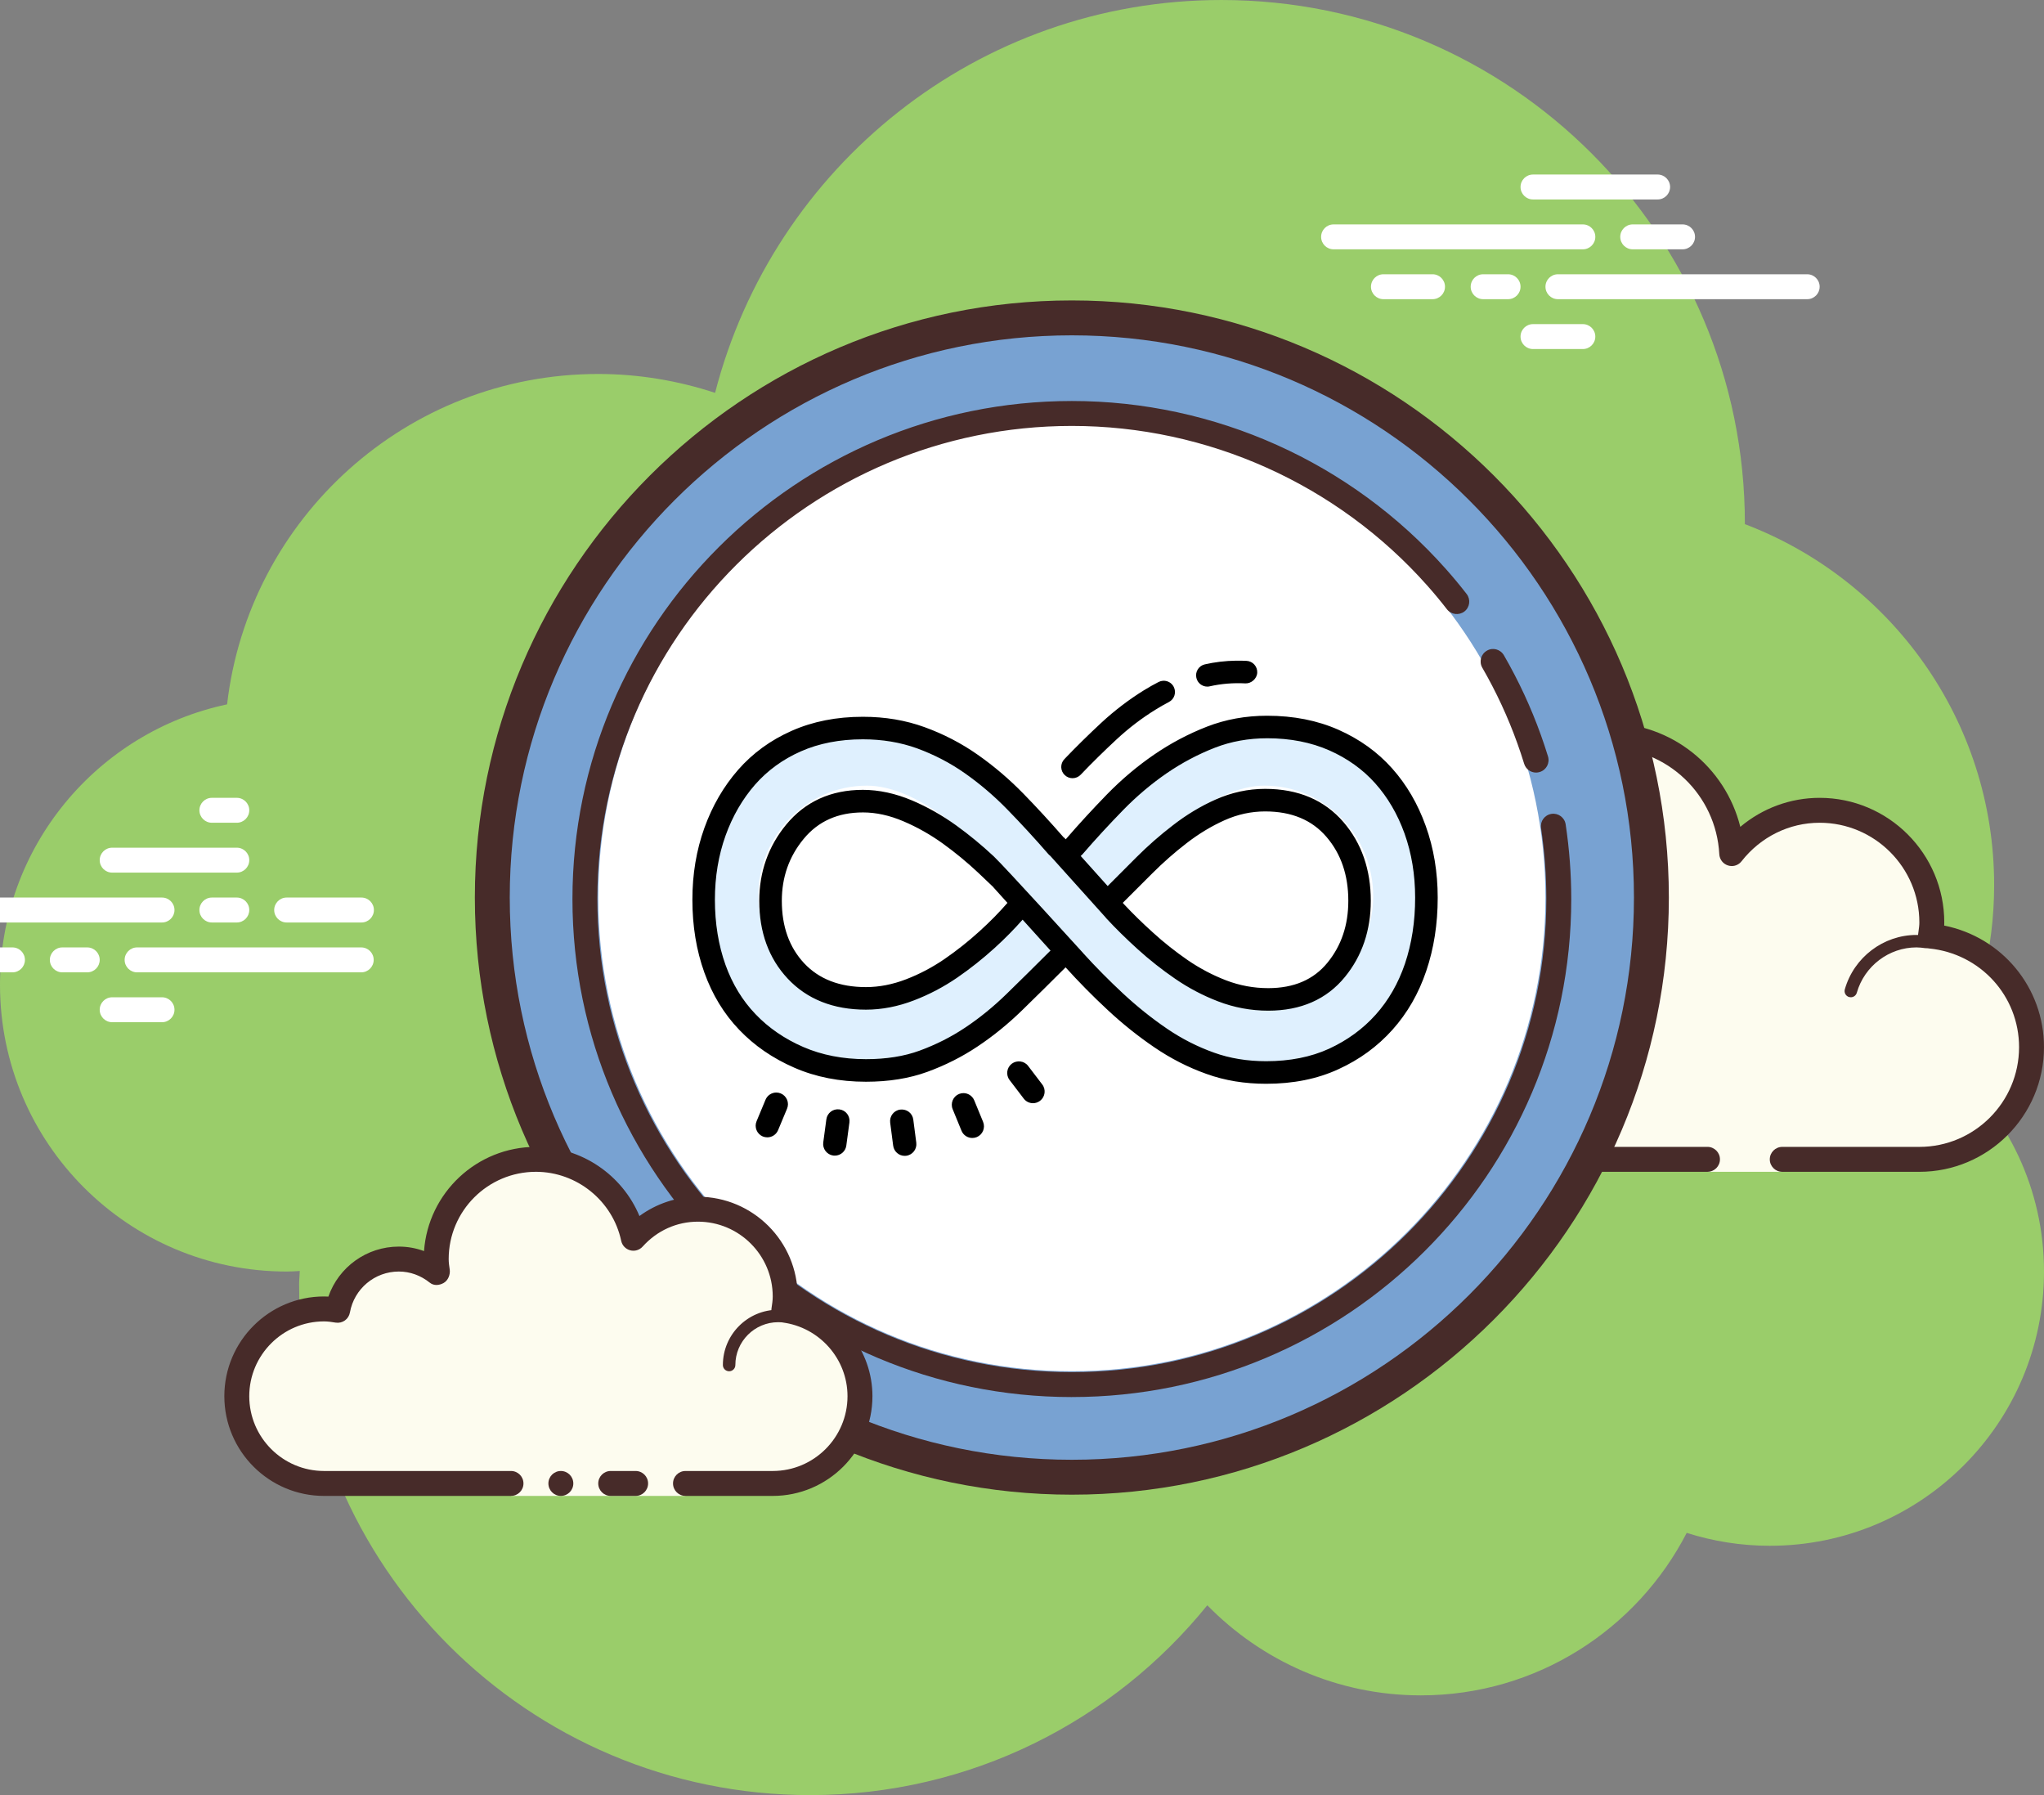
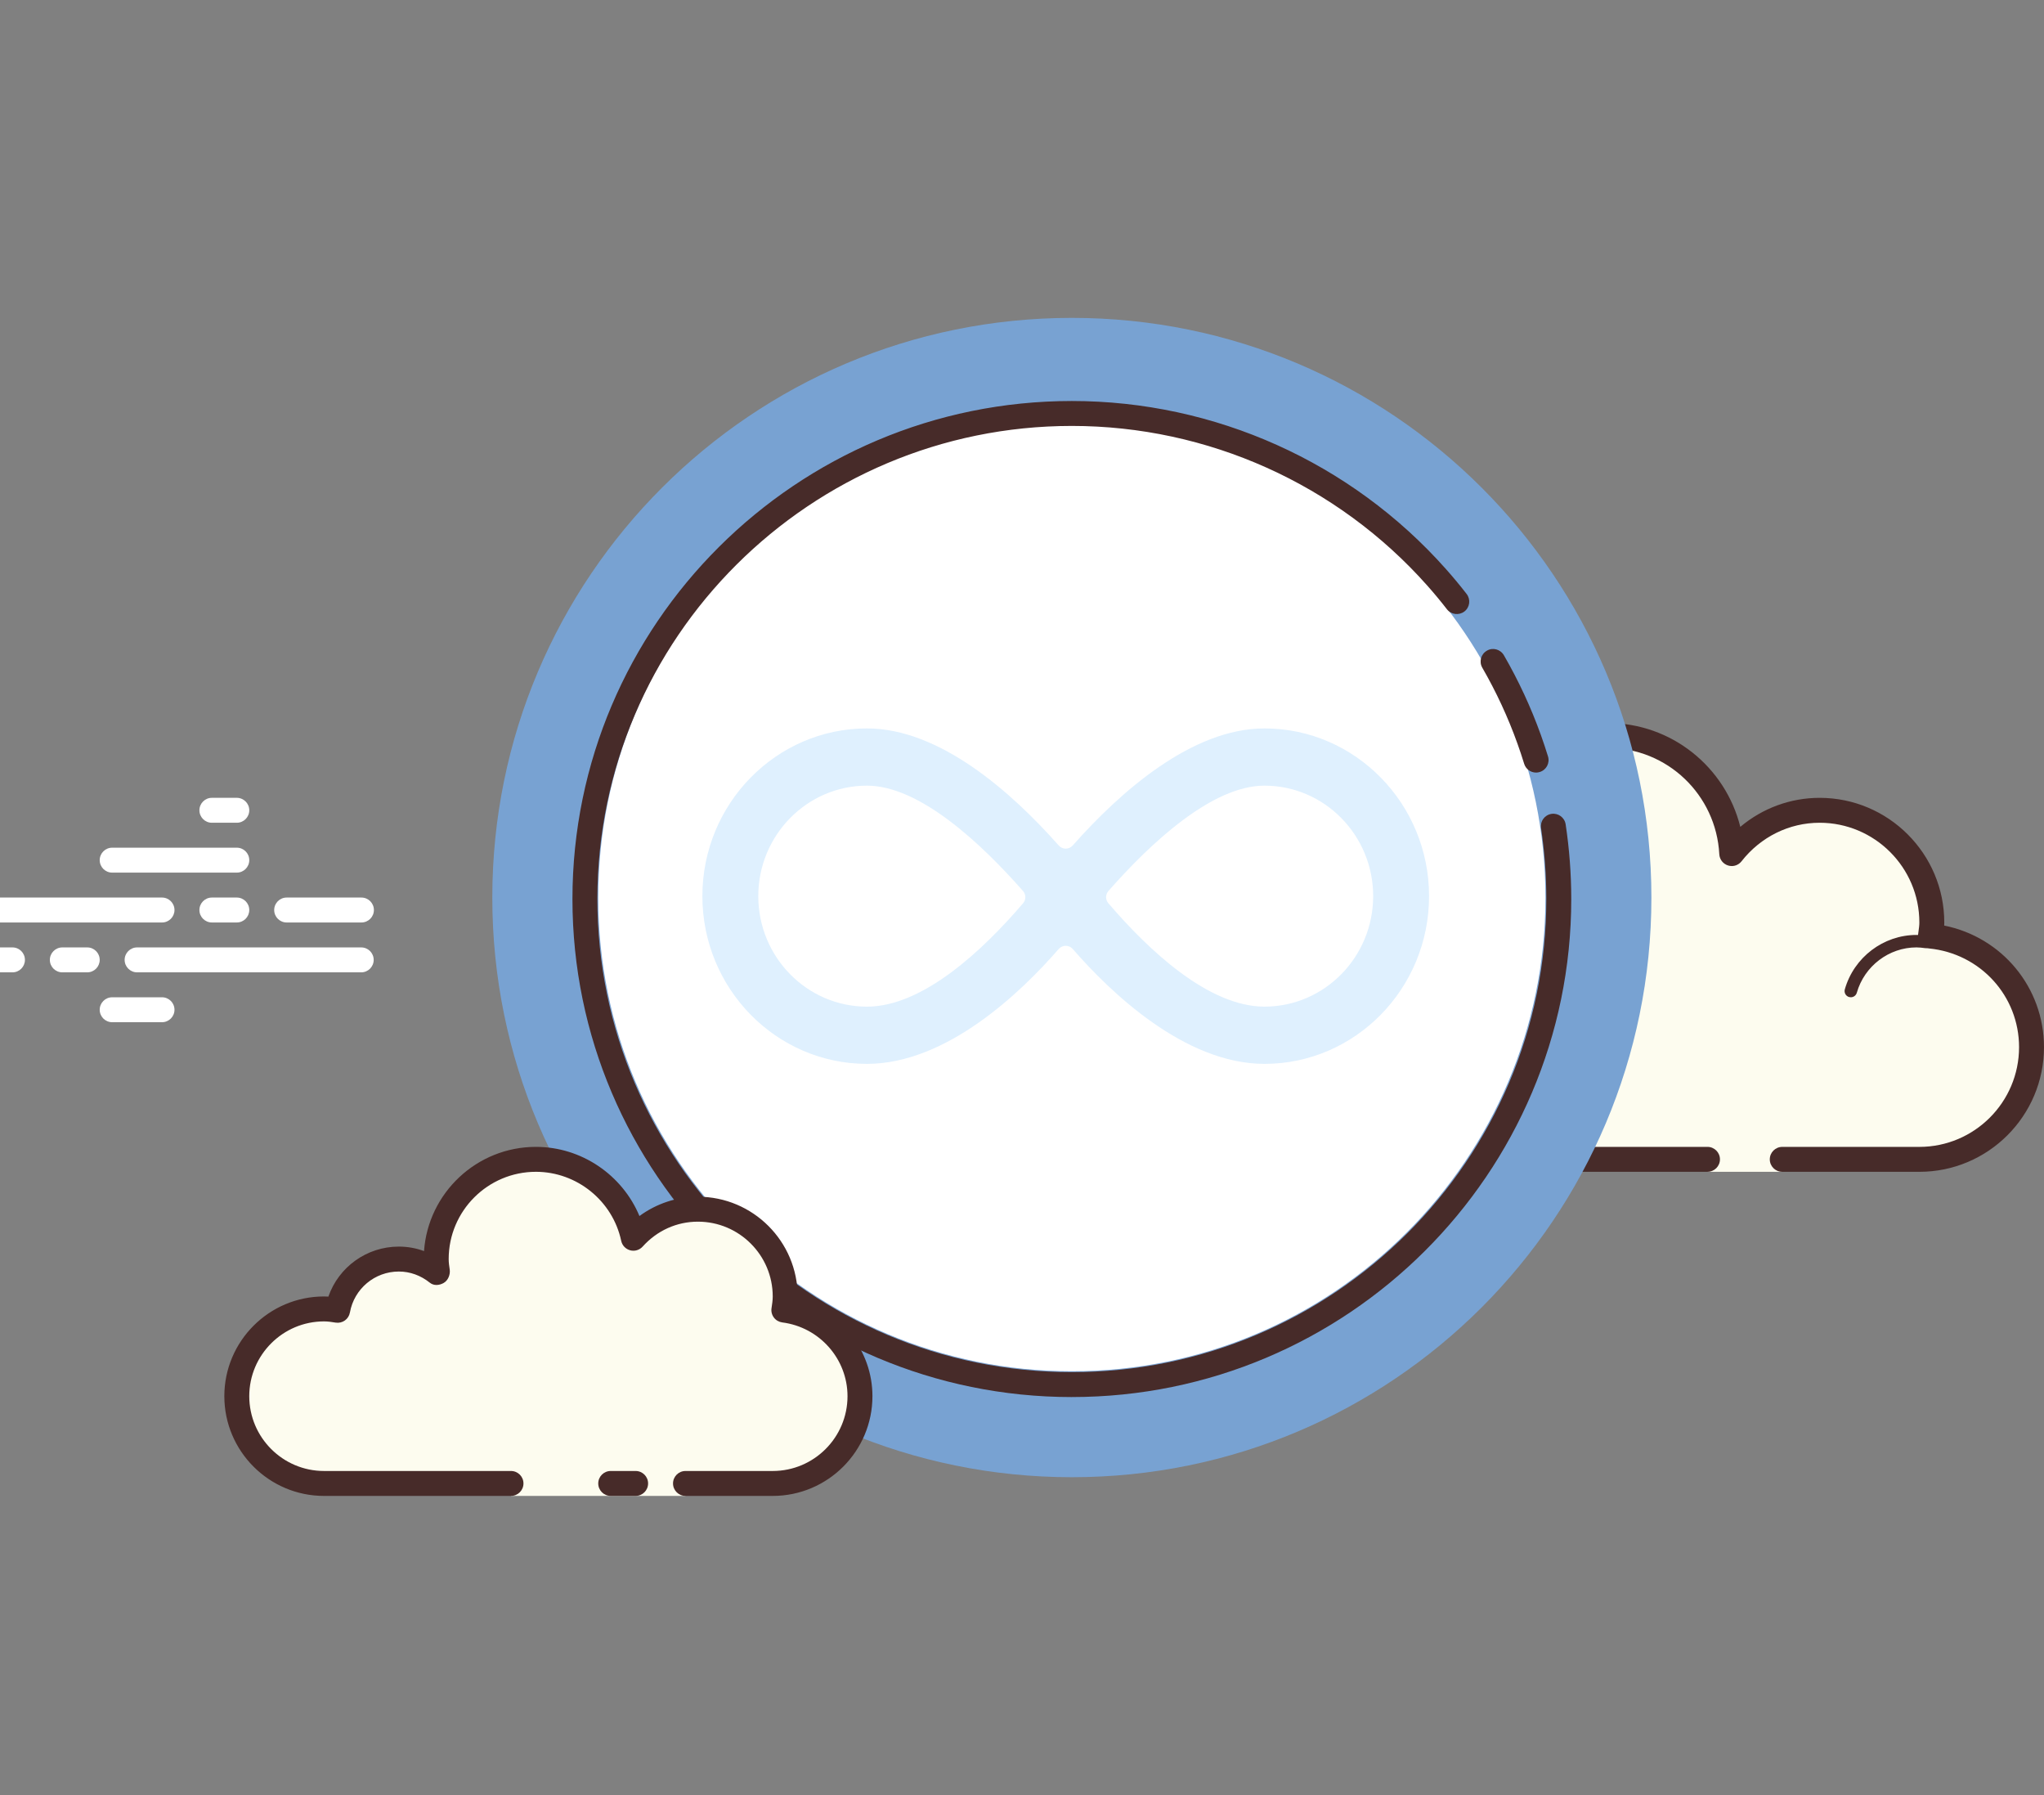
<svg xmlns="http://www.w3.org/2000/svg" xmlns:ns1="http://sodipodi.sourceforge.net/DTD/sodipodi-0.dtd" xmlns:ns2="http://www.inkscape.org/namespaces/inkscape" version="1.1" viewBox="0 0 141.04 123.84" ns1:docname="limitless.svg" width="141.04" height="123.84" ns2:version="1.0.1 (c497b03c, 2020-09-10)">
  <rect x="0" y="0" width="141.04" height="123.84" fill="#808080" stroke="none" />
  <defs />
  <ns1:namedview pagecolor="#ffffff" bordercolor="#666666" borderopacity="1" objecttolerance="10" gridtolerance="10" guidetolerance="10" ns2:pageopacity="0" ns2:pageshadow="2" ns2:window-width="1440" ns2:window-height="855" showgrid="false" ns2:zoom="3.7653407" ns2:cx="70.52" ns2:cy="61.92" ns2:window-x="0" ns2:window-y="23" ns2:window-maximized="0" ns2:current-layer="g7295" />
  <g fill="none" fill-rule="nonzero" stroke="none" stroke-width="1" stroke-linecap="butt" stroke-linejoin="miter" stroke-miterlimit="10" stroke-dasharray="none" stroke-dashoffset="0" font-family="none" font-weight="none" font-size="none" text-anchor="none" style="mix-blend-mode:normal" transform="translate(-15.48,-24.08)">
    <path d="M 0,172 V 0 h 172 v 172 z" fill="none" />
    <g>
-       <path d="m 150.01,97.541 c 1.952,-3.707 3.07,-7.921 3.07,-12.401 0,-11.388 -7.153,-21.082 -17.202,-24.902 0,-0.012 0.002,-0.024 0.002,-0.038 0,-19.949 -16.171,-36.12 -36.12,-36.12 C 82.932,24.08 68.833,35.606 64.822,51.182 62.283,50.348 59.577,49.88 56.76,49.88 43.53,49.88 32.64,59.844 31.149,72.673 22.198,74.567 15.48,82.507 15.48,92.02 c 0,10.924 8.856,19.78 19.78,19.78 0.304,0 0.605,-0.021 0.905,-0.038 -0.007,0.301 -0.045,0.595 -0.045,0.898 0,19.474 15.786,35.26 35.26,35.26 11.072,0 20.941,-5.112 27.406,-13.096 3.746,3.827 8.954,6.216 14.734,6.216 7.998,0 14.919,-4.558 18.346,-11.211 1.809,0.576 3.734,0.891 5.734,0.891 10.449,0 18.92,-8.471 18.92,-18.92 0,-5.695 -2.528,-10.79 -6.51,-14.259 z" fill="#9acd6a" />
      <path d="m 133.3,104.06 v 0.86 h 5.16 v -0.86 c 0,0 7.296,0 9.46,0 4.274,0 7.74,-3.466 7.74,-7.74 0,-4.013 -3.065,-7.274 -6.975,-7.663 0.038,-0.311 0.095,-0.616 0.095,-0.937 0,-4.274 -3.466,-7.74 -7.74,-7.74 -2.473,0 -4.649,1.18 -6.066,2.986 C 134.733,78.432 131.014,74.82 126.42,74.82 c -4.749,0 -8.6,3.851 -8.6,8.6 0,0.767 0.132,1.496 0.322,2.205 C 117.037,84.289 115.388,83.42 113.52,83.42 c -3.063,0 -5.562,2.296 -5.943,5.255 -0.311,-0.038 -0.616,-0.095 -0.937,-0.095 -4.274,0 -7.74,3.466 -7.74,7.74 0,4.274 3.466,7.74 7.74,7.74 4.274,0 16.34,0 16.34,0 z" fill="#fdfcef" />
      <path d="m 126.42,73.96 c -5.217,0 -9.46,4.243 -9.46,9.46 0,0.028 0,0.053 0,0.081 -1.035,-0.611 -2.219,-0.941 -3.44,-0.941 -3.149,0 -5.867,2.169 -6.636,5.169 -0.081,-0.005 -0.162,-0.009 -0.244,-0.009 -4.742,0 -8.6,3.858 -8.6,8.6 0,4.742 3.858,8.6 8.6,8.6 h 26.66 c 0.475,0 0.86,-0.385 0.86,-0.86 0,-0.475 -0.385,-0.86 -0.86,-0.86 h -26.66 c -3.794,0 -6.88,-3.086 -6.88,-6.88 0,-3.794 3.086,-6.88 6.88,-6.88 0.201,0 0.396,0.029 0.59,0.055 l 0.243,0.033 c 0.036,0.005 0.07,0.007 0.107,0.007 0.423,0 0.795,-0.318 0.851,-0.752 C 108.759,86.215 110.947,84.28 113.52,84.28 c 1.522,0 2.964,0.69 3.958,1.892 0.169,0.203 0.415,0.313 0.664,0.313 0.134,0 0.268,-0.031 0.392,-0.096 0.359,-0.184 0.54,-0.595 0.437,-0.986 -0.198,-0.748 -0.291,-1.378 -0.291,-1.983 0,-4.267 3.473,-7.74 7.74,-7.74 4.095,0 7.477,3.22 7.695,7.332 0.019,0.358 0.258,0.666 0.6,0.774 0.086,0.028 0.174,0.041 0.261,0.041 0.258,0 0.509,-0.119 0.674,-0.33 1.326,-1.689 3.289,-2.657 5.389,-2.657 3.794,0 6.88,3.086 6.88,6.88 0,0.201 -0.029,0.396 -0.055,0.59 l -0.033,0.243 c -0.028,0.23 0.038,0.461 0.182,0.642 0.144,0.181 0.356,0.296 0.585,0.318 3.536,0.353 6.201,3.28 6.201,6.808 0,3.794 -3.086,6.88 -6.88,6.88 h -9.46 c -0.475,0 -0.86,0.385 -0.86,0.86 0,0.475 0.385,0.86 0.86,0.86 h 9.46 c 4.742,0 8.6,-3.858 8.6,-8.6 0,-4.123 -2.905,-7.59 -6.885,-8.388 0.003,-0.071 0.005,-0.141 0.005,-0.212 0,-4.742 -3.858,-8.6 -8.6,-8.6 -2.023,0 -3.944,0.716 -5.475,2.002 C 134.537,76.987 130.815,73.96 126.42,73.96 Z" fill="#472b29" />
      <path d="m 123.84,86 c -2.413,0 -4.487,1.718 -5.01,4.027 C 118.198,89.645 117.478,89.44 116.745,89.44 c -2.067,0 -3.781,1.543 -4.047,3.557 -0.349,-0.079 -0.681,-0.117 -1.004,-0.117 -2.63,0 -4.835,2.064 -5.019,4.699 -0.017,0.237 0.162,0.444 0.397,0.461 0.01,0 0.021,0 0.031,0 0.224,0 0.413,-0.174 0.428,-0.399 0.153,-2.186 1.98,-3.901 4.161,-3.901 0.394,0 0.808,0.072 1.269,0.218 0.038,0.012 0.077,0.017 0.115,0.017 0.095,0 0.189,-0.034 0.268,-0.093 0.11,-0.079 0.175,-0.22 0.175,-0.358 0,-1.778 1.447,-3.225 3.225,-3.225 0.769,0 1.522,0.289 2.117,0.814 0.081,0.071 0.182,0.108 0.284,0.108 0.055,0 0.108,-0.01 0.16,-0.033 0.151,-0.06 0.255,-0.201 0.267,-0.365 0.179,-2.224 2.052,-3.965 4.267,-3.965 0.358,0 0.731,0.058 1.173,0.184 0.04,0.012 0.081,0.017 0.12,0.017 0.187,0 0.356,-0.126 0.411,-0.313 0.065,-0.229 -0.067,-0.466 -0.296,-0.531 C 124.729,86.069 124.28,86 123.84,86 Z m 23.879,2.58 c -2.281,0 -4.314,1.543 -4.943,3.753 -0.065,0.229 0.067,0.466 0.296,0.531 0.041,0.01 0.081,0.015 0.119,0.015 0.187,0 0.359,-0.124 0.413,-0.313 0.525,-1.84 2.217,-3.127 4.116,-3.127 0.201,0 0.396,0.024 0.588,0.05 0.021,0.003 0.04,0.005 0.06,0.005 0.208,0 0.394,-0.158 0.423,-0.373 0.033,-0.236 -0.132,-0.452 -0.368,-0.483 -0.23,-0.031 -0.464,-0.058 -0.703,-0.058 z" fill="#472b29" />
      <path d="M 26.66,87.72 H 9.46 C 8.985,87.72 8.6,87.335 8.6,86.86 8.6,86.385 8.985,86 9.46,86 h 17.2 c 0.475,0 0.86,0.385 0.86,0.86 0,0.475 -0.384,0.86 -0.86,0.86 z m 5.16,0 H 30.1 c -0.475,0 -0.86,-0.385 -0.86,-0.86 0,-0.475 0.385,-0.86 0.86,-0.86 h 1.72 c 0.475,0 0.86,0.385 0.86,0.86 0,0.475 -0.384,0.86 -0.86,0.86 z m 8.585,3.44 H 24.94 c -0.475,0 -0.86,-0.385 -0.86,-0.86 0,-0.475 0.385,-0.86 0.86,-0.86 h 15.465 c 0.475,0 0.86,0.385 0.86,0.86 0,0.475 -0.385,0.86 -0.86,0.86 z M 21.5,91.16 h -1.72 c -0.475,0 -0.86,-0.385 -0.86,-0.86 0,-0.475 0.385,-0.86 0.86,-0.86 h 1.72 c 0.475,0 0.86,0.385 0.86,0.86 0,0.475 -0.384,0.86 -0.86,0.86 z m -5.16,0 H 12.9 c -0.475,0 -0.86,-0.385 -0.86,-0.86 0,-0.475 0.385,-0.86 0.86,-0.86 h 3.44 c 0.475,0 0.86,0.385 0.86,0.86 0,0.475 -0.384,0.86 -0.86,0.86 z m 10.32,3.44 h -3.44 c -0.475,0 -0.86,-0.385 -0.86,-0.86 0,-0.475 0.385,-0.86 0.86,-0.86 h 3.44 c 0.475,0 0.86,0.385 0.86,0.86 0,0.475 -0.385,0.86 -0.86,0.86 z m 5.16,-15.48 c -0.304,0 -1.416,0 -1.72,0 -0.475,0 -0.86,0.385 -0.86,0.86 0,0.475 0.385,0.86 0.86,0.86 0.304,0 1.416,0 1.72,0 0.475,0 0.86,-0.385 0.86,-0.86 0,-0.475 -0.385,-0.86 -0.86,-0.86 z m 0,3.44 c -0.304,0 -8.296,0 -8.6,0 -0.475,0 -0.86,0.385 -0.86,0.86 0,0.475 0.385,0.86 0.86,0.86 0.304,0 8.296,0 8.6,0 0.475,0 0.86,-0.385 0.86,-0.86 0,-0.475 -0.385,-0.86 -0.86,-0.86 z m 8.6,3.44 c -0.304,0 -4.856,0 -5.16,0 -0.475,0 -0.86,0.385 -0.86,0.86 0,0.475 0.385,0.86 0.86,0.86 0.304,0 4.856,0 5.16,0 0.475,0 0.86,-0.385 0.86,-0.86 0,-0.475 -0.385,-0.86 -0.86,-0.86 z" fill="#ffffff" />
      <g fill="#ffffff">
-         <path d="m 124.7,41.28 h -17.2 c -0.475,0 -0.86,-0.385 -0.86,-0.86 0,-0.475 0.385,-0.86 0.86,-0.86 h 17.2 c 0.475,0 0.86,0.385 0.86,0.86 0,0.475 -0.385,0.86 -0.86,0.86 z m 6.88,0 h -3.44 c -0.475,0 -0.86,-0.385 -0.86,-0.86 0,-0.475 0.385,-0.86 0.86,-0.86 h 3.44 c 0.475,0 0.86,0.385 0.86,0.86 0,0.475 -0.385,0.86 -0.86,0.86 z m 8.6,3.44 h -17.2 c -0.475,0 -0.86,-0.385 -0.86,-0.86 0,-0.475 0.385,-0.86 0.86,-0.86 h 17.2 c 0.475,0 0.86,0.385 0.86,0.86 0,0.475 -0.384,0.86 -0.86,0.86 z m -20.64,0 h -1.72 c -0.475,0 -0.86,-0.385 -0.86,-0.86 0,-0.475 0.385,-0.86 0.86,-0.86 h 1.72 c 0.475,0 0.86,0.385 0.86,0.86 0,0.475 -0.385,0.86 -0.86,0.86 z m -5.212,0 H 110.94 c -0.475,0 -0.86,-0.385 -0.86,-0.86 0,-0.475 0.385,-0.86 0.86,-0.86 h 3.388 c 0.475,0 0.86,0.385 0.86,0.86 0,0.475 -0.385,0.86 -0.86,0.86 z M 129.86,37.84 h -8.6 c -0.475,0 -0.86,-0.385 -0.86,-0.86 0,-0.475 0.385,-0.86 0.86,-0.86 h 8.6 c 0.475,0 0.86,0.385 0.86,0.86 0,0.475 -0.384,0.86 -0.86,0.86 z m -5.16,10.32 h -3.44 c -0.475,0 -0.86,-0.385 -0.86,-0.86 0,-0.475 0.385,-0.86 0.86,-0.86 h 3.44 c 0.475,0 0.86,0.385 0.86,0.86 0,0.475 -0.385,0.86 -0.86,0.86 z" />
-       </g>
+         </g>
      <g>
        <path d="m 89.44,46.01 c -22.086,0 -39.99,17.904 -39.99,39.99 0,22.086 17.904,39.99 39.99,39.99 22.086,0 39.99,-17.904 39.99,-39.99 0,-22.086 -17.904,-39.99 -39.99,-39.99 z" fill="#78a2d2" />
-         <path d="m 89.44,127.194 c -22.714,0 -41.194,-18.48 -41.194,-41.194 0,-22.714 18.48,-41.194 41.194,-41.194 22.714,0 41.194,18.48 41.194,41.194 0,22.714 -18.48,41.194 -41.194,41.194 z m 0,-79.98 c -21.388,0 -38.786,17.398 -38.786,38.786 0,21.388 17.398,38.786 38.786,38.786 21.388,0 38.786,-17.398 38.786,-38.786 0,-21.388 -17.398,-38.786 -38.786,-38.786 z" fill="#472b29" />
      </g>
      <g fill="#ffffff">
        <path d="m 89.44,53.32 c -18.049,0 -32.68,14.631 -32.68,32.68 0,18.049 14.631,32.68 32.68,32.68 18.049,0 32.68,-14.631 32.68,-32.68 0,-18.049 -14.631,-32.68 -32.68,-32.68 z" />
      </g>
      <g fill="#472b29">
        <path d="m 121.472,77.378 c -0.368,0 -0.709,-0.237 -0.822,-0.607 -0.146,-0.473 -0.301,-0.943 -0.468,-1.404 -0.645,-1.803 -1.46,-3.559 -2.42,-5.222 -0.239,-0.411 -0.098,-0.937 0.315,-1.175 0.402,-0.244 0.934,-0.1 1.175,0.315 1.013,1.753 1.871,3.603 2.551,5.499 0.175,0.487 0.339,0.982 0.492,1.479 0.141,0.456 -0.114,0.936 -0.568,1.075 -0.086,0.028 -0.17,0.04 -0.255,0.04 z" />
      </g>
      <g fill="#472b29">
        <path d="m 89.44,120.46 c -19.003,0 -34.46,-15.413 -34.46,-34.359 0,-18.944 15.458,-34.357 34.46,-34.357 9.861,0 19.269,4.226 25.812,11.593 0.494,0.556 0.972,1.13 1.429,1.72 0.291,0.377 0.222,0.917 -0.153,1.207 -0.378,0.287 -0.917,0.22 -1.207,-0.153 -0.433,-0.559 -0.886,-1.104 -1.355,-1.632 C 107.751,57.479 98.811,53.464 89.44,53.464 c -18.053,0 -32.74,14.641 -32.74,32.637 0,17.996 14.687,32.639 32.74,32.639 18.053,0 32.74,-14.642 32.74,-32.639 0,-1.632 -0.122,-3.28 -0.366,-4.897 -0.07,-0.468 0.251,-0.906 0.722,-0.977 0.466,-0.071 0.906,0.251 0.977,0.722 0.256,1.699 0.387,3.433 0.387,5.151 0,18.946 -15.458,34.359 -34.46,34.359 z" />
      </g>
      <g>
        <path d="m 62.78,126.42 c 0,0 2.695,0 6.02,0 3.325,0 6.02,-2.695 6.02,-6.02 0,-3.063 -2.296,-5.562 -5.255,-5.943 0.048,-0.308 0.095,-0.616 0.095,-0.937 0,-3.325 -2.695,-6.02 -6.02,-6.02 -1.775,0 -3.354,0.783 -4.455,2.004 -0.66,-3.11 -3.418,-5.444 -6.725,-5.444 -3.799,0 -6.88,3.081 -6.88,6.88 0,0.329 0.052,0.643 0.096,0.96 C 44.94,111.308 44.018,110.94 43,110.94 c -2.112,0 -3.861,1.526 -4.223,3.535 -0.308,-0.048 -0.616,-0.095 -0.937,-0.095 -3.325,0 -6.02,2.695 -6.02,6.02 0,3.325 2.695,6.02 6.02,6.02 3.325,0 12.9,0 12.9,0 v 0.86 h 12.04 z" fill="#fdfcef" />
-         <path d="m 65.79,118.68 c -0.237,0 -0.43,-0.193 -0.43,-0.43 0,-2.104 1.711,-3.815 3.815,-3.815 0.058,0.015 1.268,-0.002 2.14,0.234 0.229,0.062 0.365,0.298 0.303,0.526 -0.062,0.23 -0.298,0.366 -0.526,0.303 -0.764,-0.206 -1.892,-0.206 -1.914,-0.203 -1.631,0 -2.957,1.326 -2.957,2.955 0,0.237 -0.193,0.43 -0.43,0.43 z m -11.61,6.88 c -0.475,0 -0.86,0.385 -0.86,0.86 0,0.475 0.385,0.86 0.86,0.86 0.475,0 0.86,-0.385 0.86,-0.86 0,-0.475 -0.385,-0.86 -0.86,-0.86 z" fill="#472b29" />
        <path d="m 68.8,127.28 h -6.02 c -0.475,0 -0.86,-0.385 -0.86,-0.86 0,-0.475 0.385,-0.86 0.86,-0.86 h 6.02 c 2.845,0 5.16,-2.315 5.16,-5.16 0,-2.573 -1.935,-4.761 -4.503,-5.089 -0.23,-0.031 -0.439,-0.151 -0.578,-0.337 -0.139,-0.186 -0.198,-0.42 -0.162,-0.648 C 68.757,114.06 68.8,113.795 68.8,113.52 c 0,-2.845 -2.315,-5.16 -5.16,-5.16 -1.462,0 -2.817,0.611 -3.817,1.72 -0.215,0.239 -0.552,0.341 -0.86,0.255 -0.313,-0.084 -0.552,-0.335 -0.619,-0.652 C 57.758,106.924 55.283,104.92 52.46,104.92 c -3.32,0 -6.02,2.7 -6.02,6.02 0,0.246 0.036,0.482 0.071,0.719 0.05,0.349 -0.108,0.753 -0.416,0.929 -0.308,0.175 -0.681,0.203 -0.956,-0.017 C 44.51,112.067 43.772,111.8 43,111.8 c -1.662,0 -3.082,1.189 -3.376,2.828 -0.083,0.459 -0.509,0.767 -0.979,0.697 C 38.38,115.283 38.115,115.24 37.84,115.24 c -2.845,0 -5.16,2.315 -5.16,5.16 0,2.845 2.315,5.16 5.16,5.16 h 12.9 c 0.475,0 0.86,0.385 0.86,0.86 0,0.475 -0.385,0.86 -0.86,0.86 h -12.9 c -3.794,0 -6.88,-3.086 -6.88,-6.88 0,-3.794 3.086,-6.88 6.88,-6.88 0.101,0 0.2,0.003 0.299,0.01 0.712,-2.04 2.644,-3.45 4.861,-3.45 0.6,0 1.185,0.105 1.739,0.31 0.284,-4.013 3.638,-7.19 7.721,-7.19 3.149,0 5.962,1.938 7.143,4.771 1.17,-0.857 2.583,-1.331 4.037,-1.331 3.794,0 6.88,3.086 6.88,6.88 0,0.083 -0.002,0.163 -0.007,0.244 2.998,0.771 5.167,3.486 5.167,6.636 0,3.794 -3.086,6.88 -6.88,6.88 z" fill="#472b29" />
        <path d="m 59.34,125.56 c -0.273,0 -1.447,0 -1.72,0 -0.475,0 -0.86,0.385 -0.86,0.86 0,0.475 0.385,0.86 0.86,0.86 0.273,0 1.447,0 1.72,0 0.475,0 0.86,-0.385 0.86,-0.86 0,-0.475 -0.385,-0.86 -0.86,-0.86 z" fill="#472b29" />
      </g>
      <g fill="none" fill-rule="nonzero" stroke="none" stroke-width="1" stroke-linecap="none" stroke-linejoin="none" stroke-miterlimit="10" stroke-dasharray="none" stroke-dashoffset="0" font-family="none" font-weight="none" font-size="none" text-anchor="none" style="mix-blend-mode:normal" transform="matrix(0.299,0,0,0.299,63.303,60.832)">
        <path d="M 0,172 V 0 h 172 v 172 z" fill="none" stroke="none" stroke-linecap="butt" stroke-linejoin="miter" />
        <g>
          <path d="m 131.868,122.55 c -18.447,0 -35.638,-16.607 -44.247,-26.505 C 87.213,95.576 86.624,95.305 86,95.305 c -0.624,0 -1.213,0.271 -1.621,0.74 -8.609,9.899 -25.8,26.505 -44.247,26.505 -20.941,0 -37.982,-17.363 -37.982,-38.7 0,-21.337 17.041,-38.7 37.982,-38.7 16.804,0 33.342,14.693 44.26,27.017 0.408,0.46 0.989,0.722 1.608,0.722 0.619,0 1.2,-0.267 1.608,-0.722 C 98.526,59.843 115.064,45.15 131.868,45.15 c 20.941,0 37.982,17.363 37.982,38.7 0,21.337 -17.041,38.7 -37.982,38.7 z m 0,-64.195 c -12.1,0 -26.264,13.218 -36.017,24.308 -0.705,0.804 -0.714,2.004 -0.017,2.817 9.318,10.883 23.13,23.861 36.034,23.861 13.833,0 25.082,-11.438 25.082,-25.495 0,-14.057 -11.249,-25.49 -25.082,-25.49 z m -91.736,0 c -13.833,0 -25.082,11.438 -25.082,25.495 0,14.057 11.249,25.495 25.082,25.495 12.904,0 26.716,-12.977 36.034,-23.861 0.697,-0.813 0.688,-2.012 -0.021,-2.817 C 66.392,71.578 52.228,58.355 40.132,58.355 Z" fill="#dff0fe" stroke="none" stroke-linecap="butt" stroke-linejoin="miter" />
        </g>
      </g>
      <g fill="none" fill-rule="nonzero" stroke="none" stroke-width="1" stroke-linecap="butt" stroke-linejoin="miter" stroke-miterlimit="10" stroke-dasharray="none" stroke-dashoffset="0" font-family="none" font-weight="none" font-size="none" text-anchor="none" style="mix-blend-mode:normal" transform="matrix(0.299,0,0,0.299,63.256,60.6)">
        <path d="M 0,172 V 0 h 172 v 172 z" fill="none" />
        <g fill="#000000">
-           <path d="m 125.41,30.297 c -2.457,0.042 -4.861,0.325 -7.149,0.85 -1.396,0.315 -2.278,1.711 -1.953,3.107 0.273,1.207 1.333,2.026 2.53,2.026 0.189,0 0.388,-0.021 0.577,-0.073 2.604,-0.588 5.354,-0.819 8.209,-0.672 1.291,0.063 2.656,-1.029 2.729,-2.467 0.073,-1.428 -1.029,-2.656 -2.467,-2.729 -0.829,-0.042 -1.659,-0.052 -2.478,-0.042 z M 108.571,34.938 c -0.336,0.021 -0.672,0.115 -0.997,0.283 -1.144,0.588 -2.268,1.228 -3.38,1.911 -3.443,2.131 -6.74,4.64 -9.795,7.464 -2.981,2.771 -5.868,5.606 -8.556,8.419 -0.987,1.039 -0.955,2.688 0.084,3.674 0.504,0.483 1.155,0.724 1.795,0.724 0.693,0 1.375,-0.273 1.89,-0.808 2.614,-2.74 5.417,-5.49 8.325,-8.188 2.813,-2.604 5.826,-4.903 8.986,-6.845 0.997,-0.619 2.016,-1.207 3.055,-1.743 1.27,-0.661 1.764,-2.226 1.102,-3.506 -0.493,-0.955 -1.501,-1.47 -2.509,-1.386 z M 132.653,43 c -4.955,0 -9.595,0.84 -13.91,2.52 -4.315,1.68 -8.388,3.842 -12.23,6.477 -3.842,2.635 -7.443,5.679 -10.802,9.112 -3.338,3.433 -6.53,6.897 -9.553,10.404 L 85.874,71.208 C 85.822,71.145 85.738,71.114 85.675,71.061 82.62,67.565 79.533,64.196 76.405,60.994 73.129,57.634 69.602,54.632 65.844,51.997 c -3.758,-2.635 -7.832,-4.756 -12.23,-6.351 -4.399,-1.606 -9.154,-2.404 -14.267,-2.404 -6.089,0 -11.558,1.081 -16.44,3.244 -4.871,2.152 -8.986,5.155 -12.346,8.986 C 7.202,59.314 4.598,63.797 2.761,68.909 0.924,74.022 1e-5,79.544 1e-5,85.454 c 0,6.089 0.924,11.684 2.761,16.797 1.837,5.123 4.514,9.522 8.031,13.196 3.517,3.685 7.758,6.593 12.724,8.755 4.945,2.163 10.467,3.244 16.545,3.244 5.281,0 9.994,-0.766 14.151,-2.278 4.168,-1.522 8.042,-3.475 11.632,-5.879 3.601,-2.404 7.044,-5.197 10.32,-8.398 3.275,-3.191 6.603,-6.477 9.963,-9.837 3.034,3.359 6.267,6.645 9.711,9.837 3.433,3.202 7.034,6.078 10.792,8.629 3.758,2.562 7.758,4.609 11.999,6.12 4.231,1.533 8.829,2.278 13.784,2.278 6.246,0 11.8,-1.113 16.671,-3.359 4.882,-2.226 9.039,-5.27 12.482,-9.112 3.433,-3.842 6.036,-8.356 7.79,-13.553 1.764,-5.197 2.646,-10.834 2.646,-16.912 0,-5.91 -0.924,-11.432 -2.761,-16.545 -1.837,-5.123 -4.43,-9.564 -7.79,-13.322 -3.359,-3.758 -7.485,-6.719 -12.367,-8.881 -4.871,-2.152 -10.351,-3.233 -16.429,-3.233 z m 0,5.197 c 5.312,0 10.131,0.945 14.319,2.792 4.178,1.848 7.748,4.399 10.593,7.59 2.897,3.233 5.176,7.139 6.782,11.6 1.627,4.535 2.446,9.511 2.446,14.792 0.011,5.48 -0.787,10.614 -2.352,15.254 -1.533,4.504 -3.8,8.461 -6.75,11.747 -2.95,3.296 -6.572,5.931 -10.771,7.863 -4.168,1.911 -9.039,2.876 -14.508,2.876 -4.336,0 -8.388,-0.661 -12.031,-1.974 -3.821,-1.365 -7.454,-3.212 -10.823,-5.511 -3.538,-2.404 -6.95,-5.144 -10.183,-8.146 -3.223,-3.002 -6.309,-6.12 -9.186,-9.291 -0.021,-0.021 -0.021,-0.031 -0.031,-0.052 0,0 -18.078,-19.904 -20.629,-22.308 C 66.81,72.888 63.902,70.484 60.857,68.29 57.676,66.001 54.275,64.07 50.727,62.558 c -3.842,-1.627 -7.664,-2.457 -11.38,-2.457 -7.37,0 -13.312,2.708 -17.7,8.021 -4.126,5.018 -6.215,10.928 -6.215,17.584 0,7.254 2.205,13.291 6.551,17.931 4.451,4.766 10.53,7.181 18.078,7.181 3.664,0 7.391,-0.724 11.096,-2.152 3.485,-1.333 6.834,-3.097 9.963,-5.239 3.002,-2.068 5.889,-4.357 8.587,-6.803 2.436,-2.205 4.588,-4.409 6.498,-6.572 l 6.446,7.139 c -0.063,0.063 -0.147,0.115 -0.21,0.189 -3.338,3.338 -6.645,6.603 -9.91,9.784 -3.023,2.95 -6.246,5.574 -9.574,7.79 -3.233,2.163 -6.771,3.947 -10.53,5.323 -3.548,1.302 -7.716,1.963 -12.367,1.963 -5.333,0 -10.204,-0.955 -14.477,-2.813 -4.304,-1.869 -8.021,-4.42 -11.033,-7.59 -3.002,-3.128 -5.323,-6.939 -6.908,-11.348 -1.617,-4.525 -2.446,-9.585 -2.446,-15.033 0,-5.291 0.829,-10.257 2.457,-14.792 1.606,-4.472 3.895,-8.43 6.813,-11.768 2.845,-3.244 6.383,-5.826 10.54,-7.664 4.189,-1.858 9.018,-2.792 14.33,-2.792 4.483,0 8.682,0.703 12.493,2.079 3.958,1.449 7.664,3.37 11.023,5.732 3.485,2.446 6.792,5.26 9.826,8.377 3.191,3.265 6.383,6.74 9.501,10.33 0.126,0.147 0.273,0.252 0.42,0.378 l 12.766,14.204 c 0.042,0.052 0.073,0.115 0.126,0.168 2.184,2.362 4.63,4.766 7.275,7.16 2.698,2.446 5.585,4.724 8.598,6.792 3.107,2.142 6.456,3.905 9.942,5.239 3.706,1.428 7.601,2.152 11.59,2.152 7.517,0 13.479,-2.614 17.7,-7.79 3.958,-4.85 5.963,-10.761 5.963,-17.563 0,-7.16 -2.11,-13.27 -6.288,-18.141 -4.378,-5.102 -10.467,-7.685 -18.099,-7.685 -3.916,0 -7.779,0.829 -11.485,2.488 -3.412,1.522 -6.708,3.517 -9.795,5.91 -2.96,2.268 -5.795,4.756 -8.43,7.391 l -4.798,4.808 -1.827,1.827 -6.225,-6.939 c 0.147,-0.136 0.304,-0.262 0.43,-0.409 2.939,-3.401 6.089,-6.824 9.385,-10.204 3.107,-3.181 6.488,-6.036 10.026,-8.472 3.496,-2.394 7.244,-4.388 11.17,-5.91 3.695,-1.438 7.748,-2.163 12.031,-2.163 z m -0.472,16.881 c 6.068,0 10.792,1.953 14.151,5.879 3.359,3.916 5.039,8.829 5.039,14.75 0,5.595 -1.606,10.351 -4.808,14.267 -3.191,3.926 -7.758,5.879 -13.668,5.879 -3.359,0 -6.593,-0.598 -9.721,-1.795 -3.107,-1.197 -6.078,-2.761 -8.871,-4.672 -2.792,-1.932 -5.48,-4.042 -8.031,-6.372 -2.446,-2.205 -4.661,-4.378 -6.666,-6.519 l -0.283,-0.325 c 2.079,-2.079 4.357,-4.346 6.834,-6.824 2.478,-2.478 5.113,-4.798 7.905,-6.95 2.803,-2.163 5.721,-3.926 8.766,-5.291 3.034,-1.354 6.152,-2.026 9.354,-2.026 z m -92.834,0.231 c 3.034,0 6.152,0.682 9.354,2.047 3.191,1.354 6.236,3.076 9.123,5.155 2.876,2.079 5.585,4.315 8.146,6.719 1.218,1.134 2.373,2.236 3.475,3.307 0.021,0.031 0.031,0.052 0.052,0.084 l 3.212,3.559 c -1.879,2.163 -4.031,4.367 -6.498,6.593 -2.562,2.331 -5.239,4.441 -8.042,6.372 -2.792,1.911 -5.753,3.475 -8.871,4.672 -3.118,1.197 -6.204,1.795 -9.238,1.795 -6.078,0 -10.834,-1.837 -14.277,-5.511 -3.433,-3.685 -5.144,-8.482 -5.144,-14.393 0,-5.438 1.669,-10.204 5.029,-14.277 3.359,-4.084 7.916,-6.12 13.679,-6.12 z m 36.365,57.466 c -0.682,-0.095 -1.407,0.073 -2.005,0.514 -1.176,0.903 -1.407,2.593 -0.504,3.769 l 3.265,4.283 c 0.525,0.693 1.323,1.06 2.142,1.06 0.567,0 1.134,-0.189 1.627,-0.556 1.176,-0.903 1.407,-2.593 0.504,-3.769 l -3.265,-4.283 c -0.441,-0.588 -1.092,-0.934 -1.764,-1.018 z m -56.354,7.16 c -1.05,0.011 -2.047,0.63 -2.478,1.659 l -2.068,4.966 c -0.577,1.365 0.073,2.939 1.438,3.517 0.336,0.136 0.693,0.199 1.039,0.199 1.05,0 2.058,-0.619 2.488,-1.659 l 2.068,-4.955 c 0.577,-1.365 -0.073,-2.939 -1.449,-3.517 -0.336,-0.136 -0.693,-0.21 -1.039,-0.21 z m 43.22,0.136 c -0.346,0 -0.703,0.063 -1.05,0.199 -1.365,0.567 -2.026,2.142 -1.459,3.517 l 2.037,4.966 c 0.43,1.05 1.438,1.669 2.488,1.669 0.346,0 0.693,-0.063 1.029,-0.199 1.375,-0.567 2.026,-2.142 1.47,-3.506 l -2.047,-4.976 c -0.43,-1.029 -1.417,-1.659 -2.467,-1.669 z m -28.639,3.758 c -1.501,-0.199 -2.824,0.829 -3.023,2.299 l -0.714,5.323 c -0.199,1.47 0.84,2.824 2.299,3.023 0.126,0.021 0.252,0.021 0.367,0.021 1.323,0 2.478,-0.976 2.656,-2.32 l 0.714,-5.323 c 0.199,-1.48 -0.819,-2.834 -2.299,-3.023 z m 14.036,0.042 c -1.47,0.178 -2.52,1.533 -2.331,3.002 l 0.693,5.323 c 0.178,1.365 1.333,2.352 2.667,2.352 0.105,0 0.22,-0.011 0.336,-0.021 1.48,-0.189 2.52,-1.543 2.331,-3.013 l -0.693,-5.333 c -0.189,-1.47 -1.491,-2.478 -3.002,-2.31 z" />
-         </g>
+           </g>
      </g>
    </g>
  </g>
</svg>